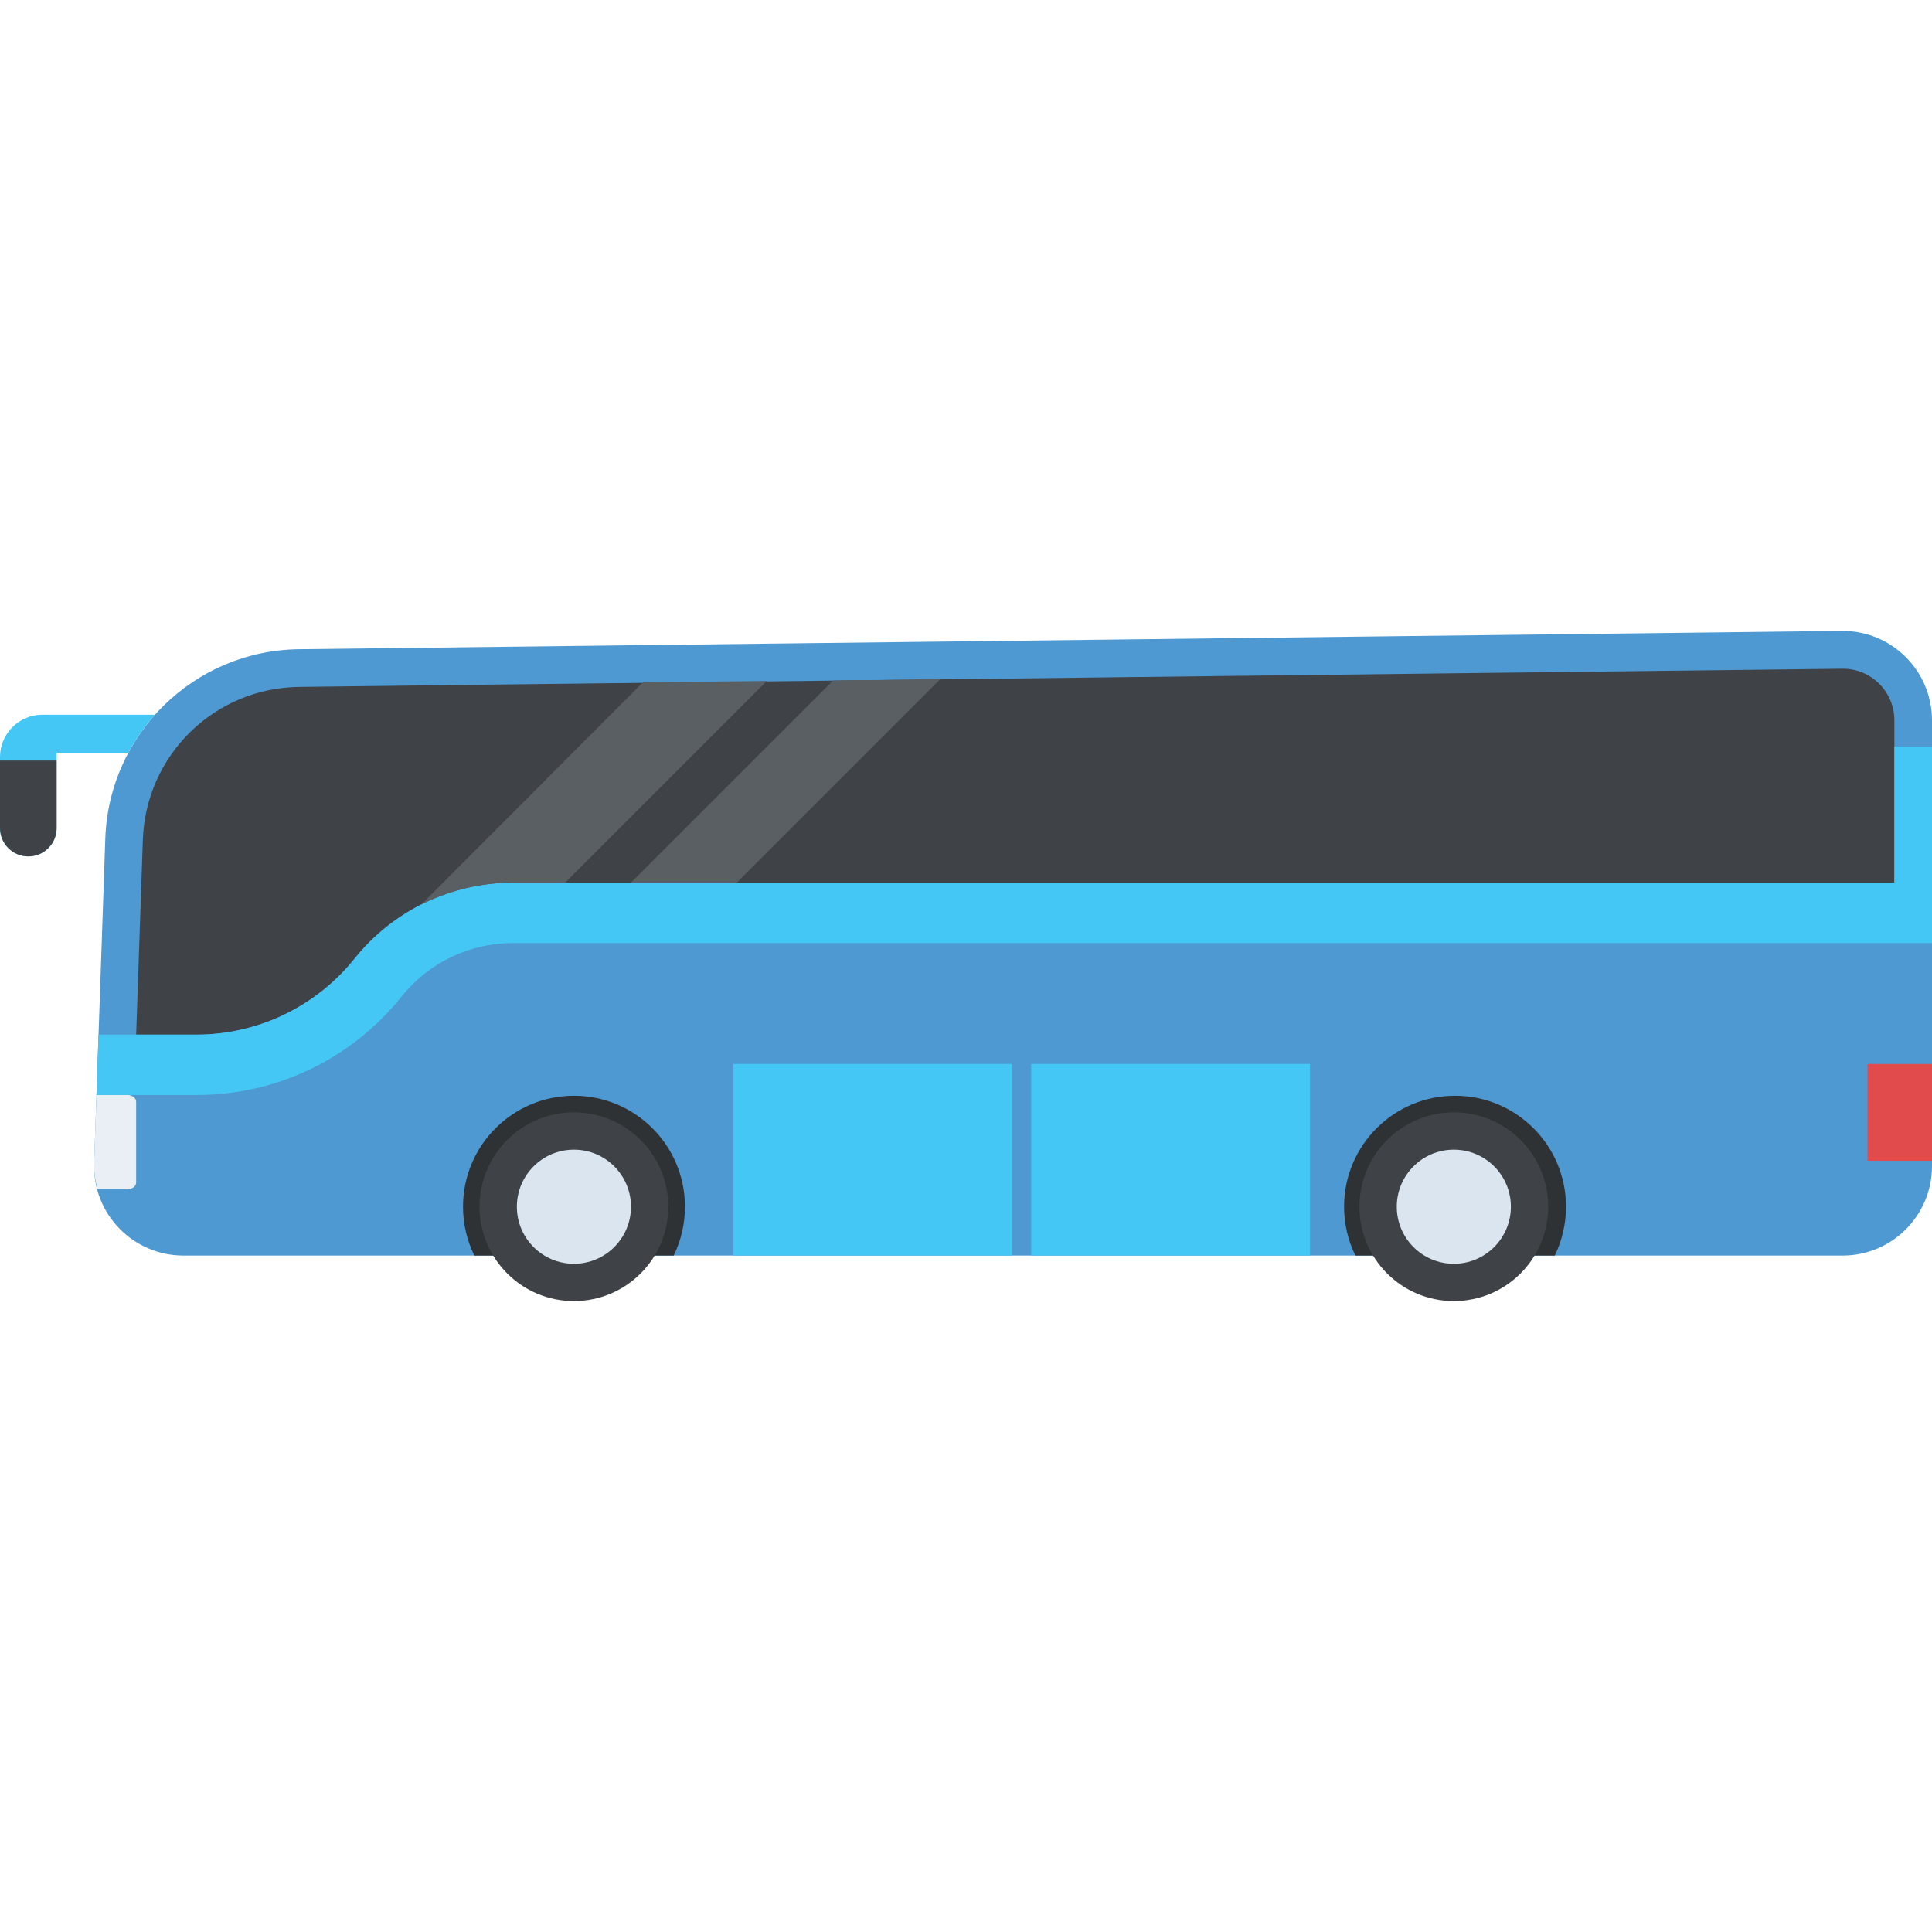
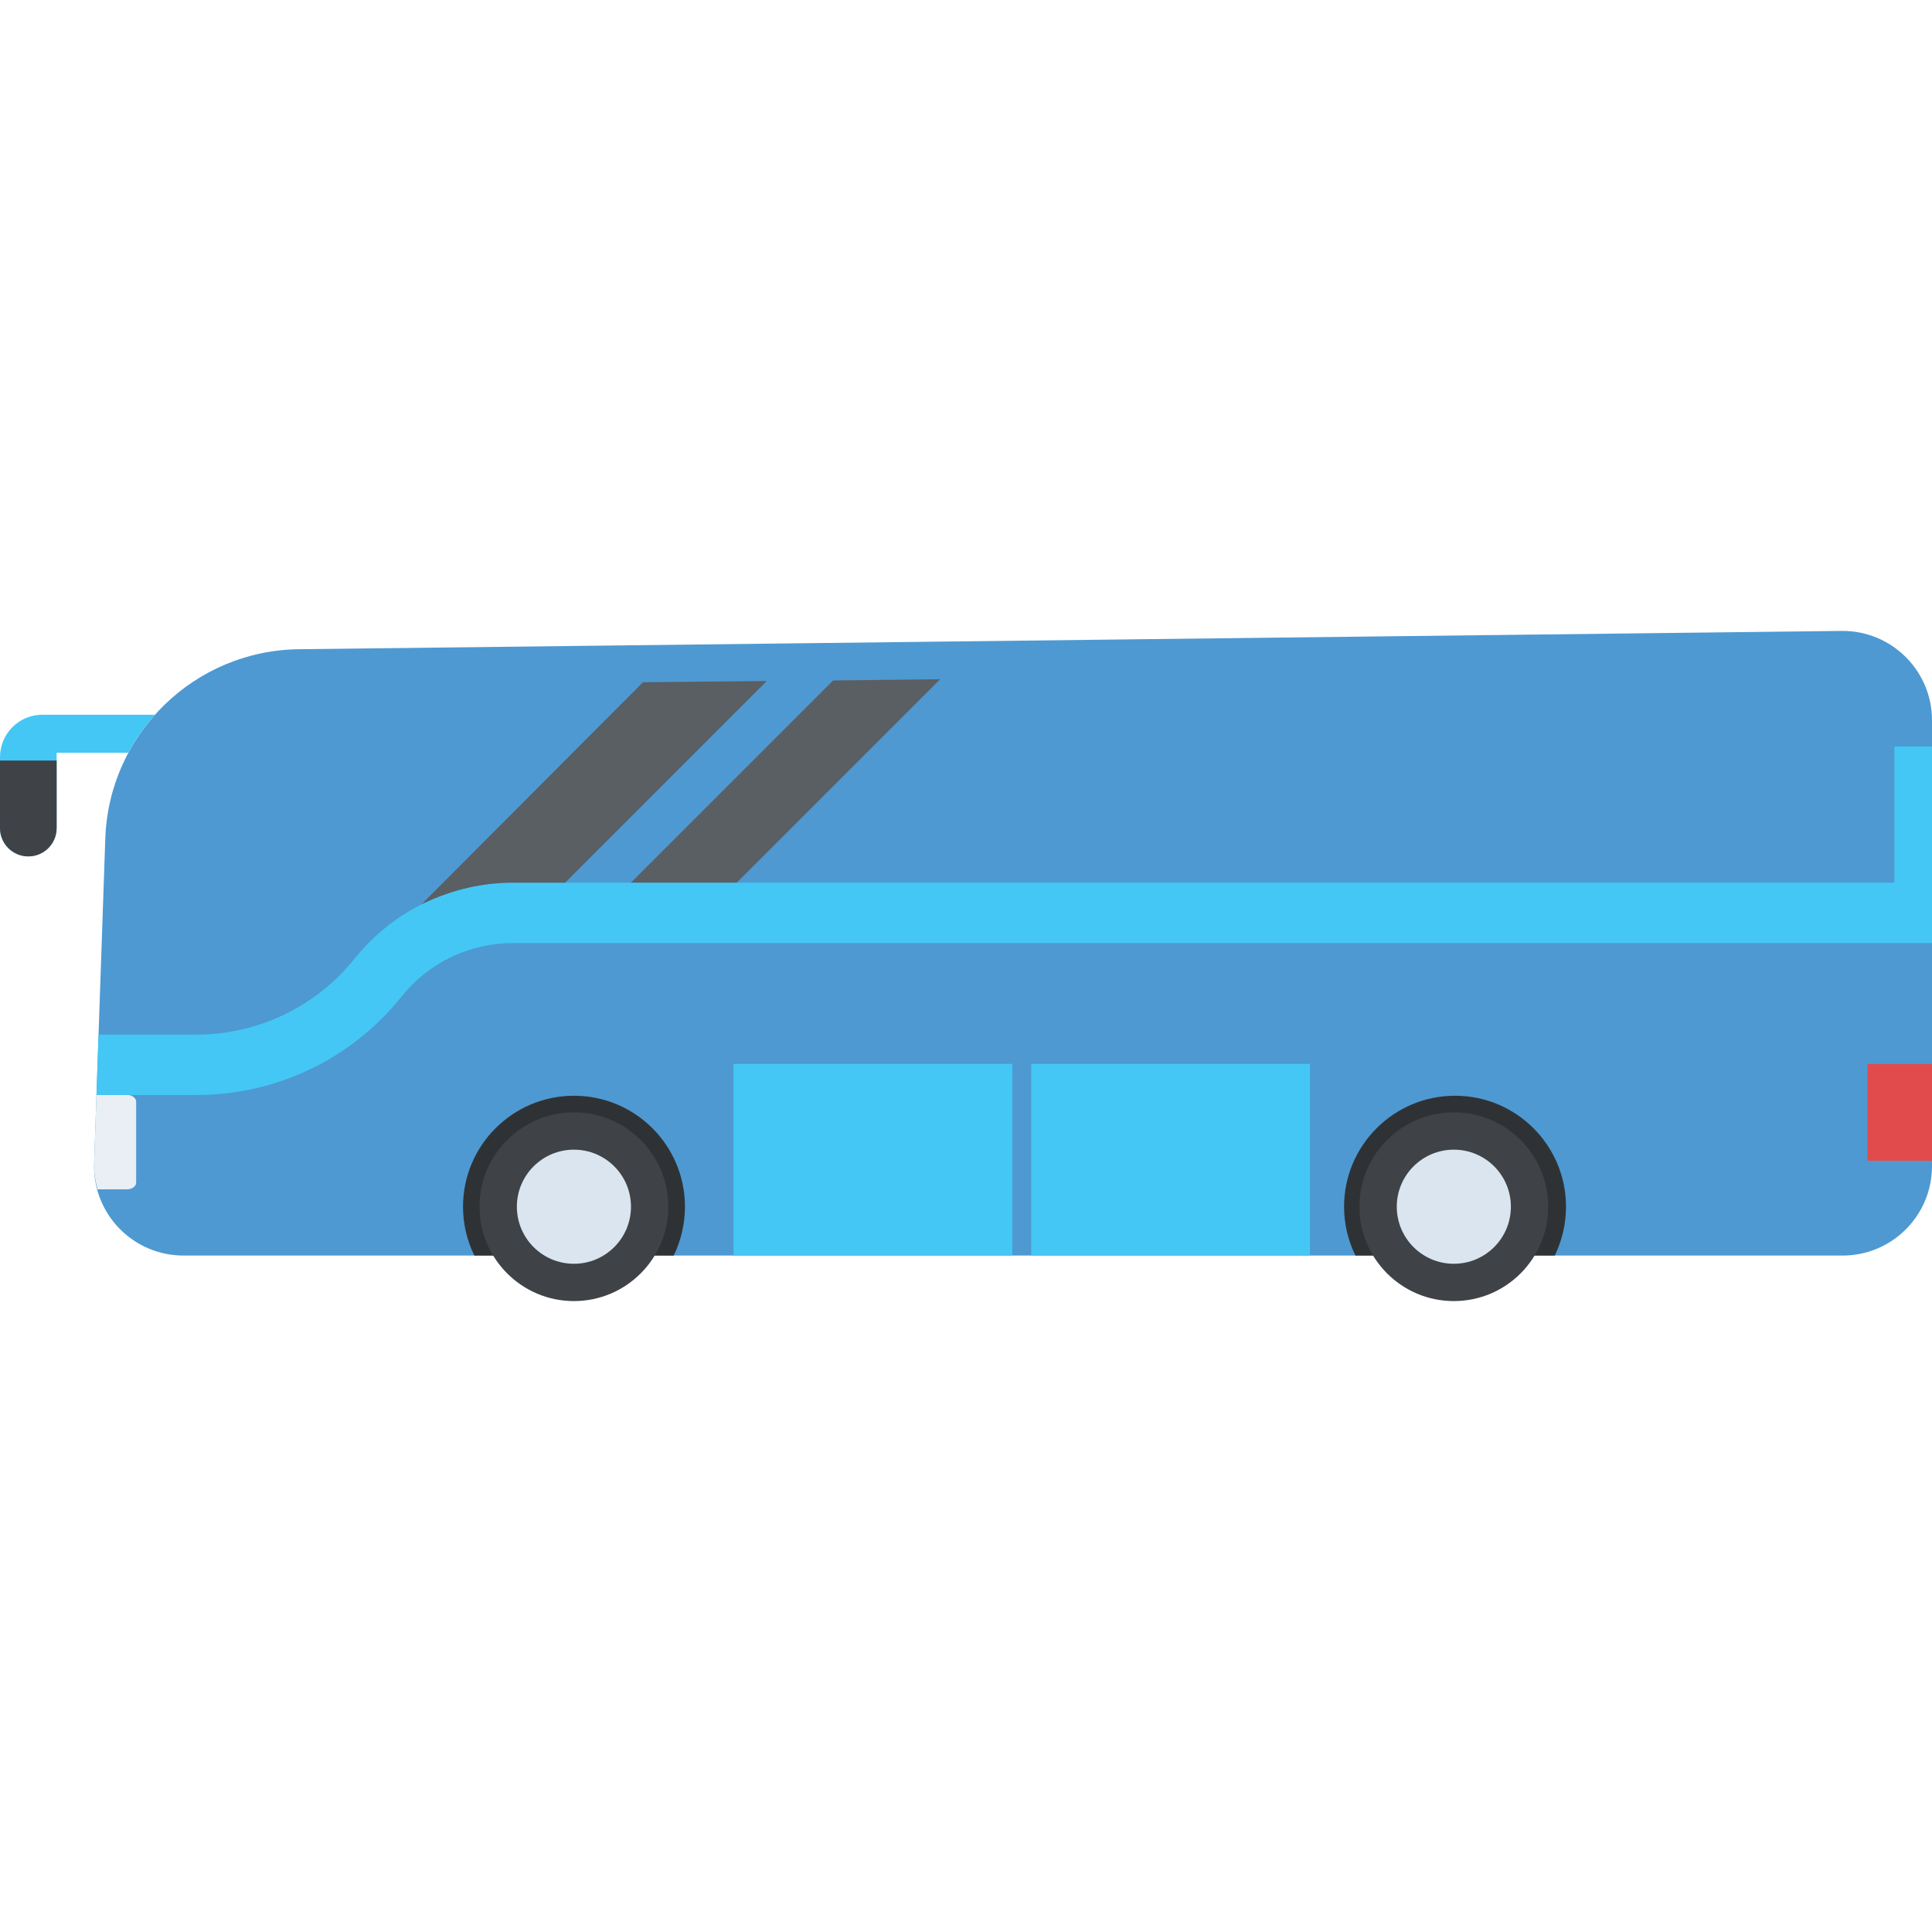
<svg xmlns="http://www.w3.org/2000/svg" xmlns:ns1="http://www.inkscape.org/namespaces/inkscape" xmlns:ns2="http://sodipodi.sourceforge.net/DTD/sodipodi-0.dtd" version="1.1" id="Capa_1" x="0px" y="0px" height="512" width="512" viewBox="0 0 512 512" style="enable-background:new 0 0 512 512;" xml:space="preserve" ns1:version="0.91 r13725" ns2:docname="bus-l.svg">
  <defs id="defs73" />
  <ns2:namedview pagecolor="#ffffff" bordercolor="#666666" borderopacity="1" objecttolerance="10" gridtolerance="10" guidetolerance="10" ns1:pageopacity="0" ns1:pageshadow="2" ns1:window-width="811" ns1:window-height="480" id="namedview71" showgrid="false" ns1:zoom="0.4609375" ns1:cx="256" ns1:cy="256" ns1:window-x="0" ns1:window-y="25" ns1:window-maximized="0" ns1:current-layer="Capa_1" />
  <path style="fill:#4E99D2;" d="M488.096,167.2l-408.72,4.848c-27.824,0.256-50.512,22.368-51.472,50.176l-2.96,86.016  c-0.464,13.392,10.272,24.496,23.68,24.496h439.68c13.088,0,23.696-10.608,23.696-23.696V190.88  C512,177.728,501.264,167.088,488.096,167.2z" id="path3" />
  <path style="fill:#2F3235;" d="M415.008,319.792c0-16.24-13.168-29.408-29.408-29.408s-29.408,13.168-29.408,29.408  c0,4.656,1.088,9.04,3.008,12.944h52.832C413.92,328.832,415.008,324.448,415.008,319.792z" id="path5" />
  <g id="g7">
    <rect x="194.384" y="281.952" style="fill:#44C7F4;" width="73.888" height="50.784" id="rect9" />
    <rect x="273.28" y="281.952" style="fill:#44C7F4;" width="73.888" height="50.784" id="rect11" />
    <path style="fill:#44C7F4;" d="M11.232,189.408C5.024,189.408,0,194.448,0,200.64v18.8c0,4.144,3.36,7.504,7.504,7.504   s7.504-3.36,7.504-7.504v-19.968h19.008c1.952-3.632,4.32-7.008,7.04-10.048v-0.016L11.232,189.408L11.232,189.408z" id="path13" />
  </g>
  <path style="fill:#2F3235;" d="M181.52,319.792c0-16.24-13.168-29.408-29.408-29.408s-29.408,13.168-29.408,29.408  c0,4.656,1.088,9.04,3.008,12.944h52.832C180.432,328.832,181.52,324.448,181.52,319.792z" id="path15" />
  <circle style="fill:#3F4347;" cx="152.096" cy="319.792" r="25.008" id="circle17" />
  <circle style="fill:#DAE5EF;" cx="152.096" cy="319.792" r="15.12" id="circle19" />
  <circle style="fill:#3F4347;" cx="385.28" cy="319.792" r="25.008" id="circle21" />
  <circle style="fill:#DAE5EF;" cx="385.28" cy="319.792" r="15.12" id="circle23" />
  <rect x="494.912" y="281.968" style="fill:#E14B4B;" width="17.088" height="25.648" id="rect25" />
  <path style="fill:#E9EFF4;" d="M36.08,313.392v-21.424c0-0.992-1.056-1.792-2.368-1.792h-8.144l-0.624,18.064  c-0.08,2.416,0.304,4.72,0.912,6.944h7.856C35.024,315.168,36.08,314.368,36.08,313.392z" id="path27" />
-   <path style="fill:#3F4347;" d="M502.032,190.896v43.008H135.904c-8.16,0-16.096,1.856-23.264,5.296  c-7.152,3.456-13.568,8.48-18.672,14.848c-10.192,12.736-25.632,20.144-41.936,20.144H36.08l1.776-51.616  c0.768-22.528,19.04-40.352,41.6-40.544l60.48-0.72l8.528-0.096l83.152-0.976l8.528-0.096l83.152-0.992l8.528-0.096l83.152-0.976  l8.528-0.096l64.784-0.768C495.888,177.168,502.032,183.312,502.032,190.896z" id="path29" />
  <path style="fill:#44C7F4;" d="M502.032,197.84v36.064H135.904c-8.16,0-16.096,1.856-23.264,5.296  c-7.168,3.456-13.568,8.48-18.672,14.848c-10.208,12.736-25.632,20.144-41.936,20.144h-25.92l-0.544,16h26.464  c21.28,0,41.104-9.52,54.416-26.128c3.568-4.448,8-7.968,13.104-10.432c5.056-2.416,10.72-3.712,16.352-3.712H512v-52.08  L502.032,197.84L502.032,197.84z" id="path31" />
  <path style="fill:#3F4347;" d="M0,201.552v17.904c0,4.144,3.36,7.504,7.504,7.504s7.504-3.36,7.504-7.504v-17.904H0z" id="path33" />
  <g id="g35">
    <polygon style="fill:#5A5F63;" points="240.16,180.112 231.632,180.208 220.784,180.336 167.216,233.904 195.248,233.904    249.152,180  " id="polygon37" />
    <path style="fill:#5A5F63;" d="M203.2,180.48l-53.44,53.44h-13.92c-8.16,0-16,1.92-23.2,5.28c-0.32,0.16-0.8,0.32-1.12,0.64   l58.88-59.04L203.2,180.48z" id="path39" />
  </g>
  <g id="g41" />
  <g id="g43" />
  <g id="g45" />
  <g id="g47" />
  <g id="g49" />
  <g id="g51" />
  <g id="g53" />
  <g id="g55" />
  <g id="g57" />
  <g id="g59" />
  <g id="g61" />
  <g id="g63" />
  <g id="g65" />
  <g id="g67" />
  <g id="g69" />
</svg>